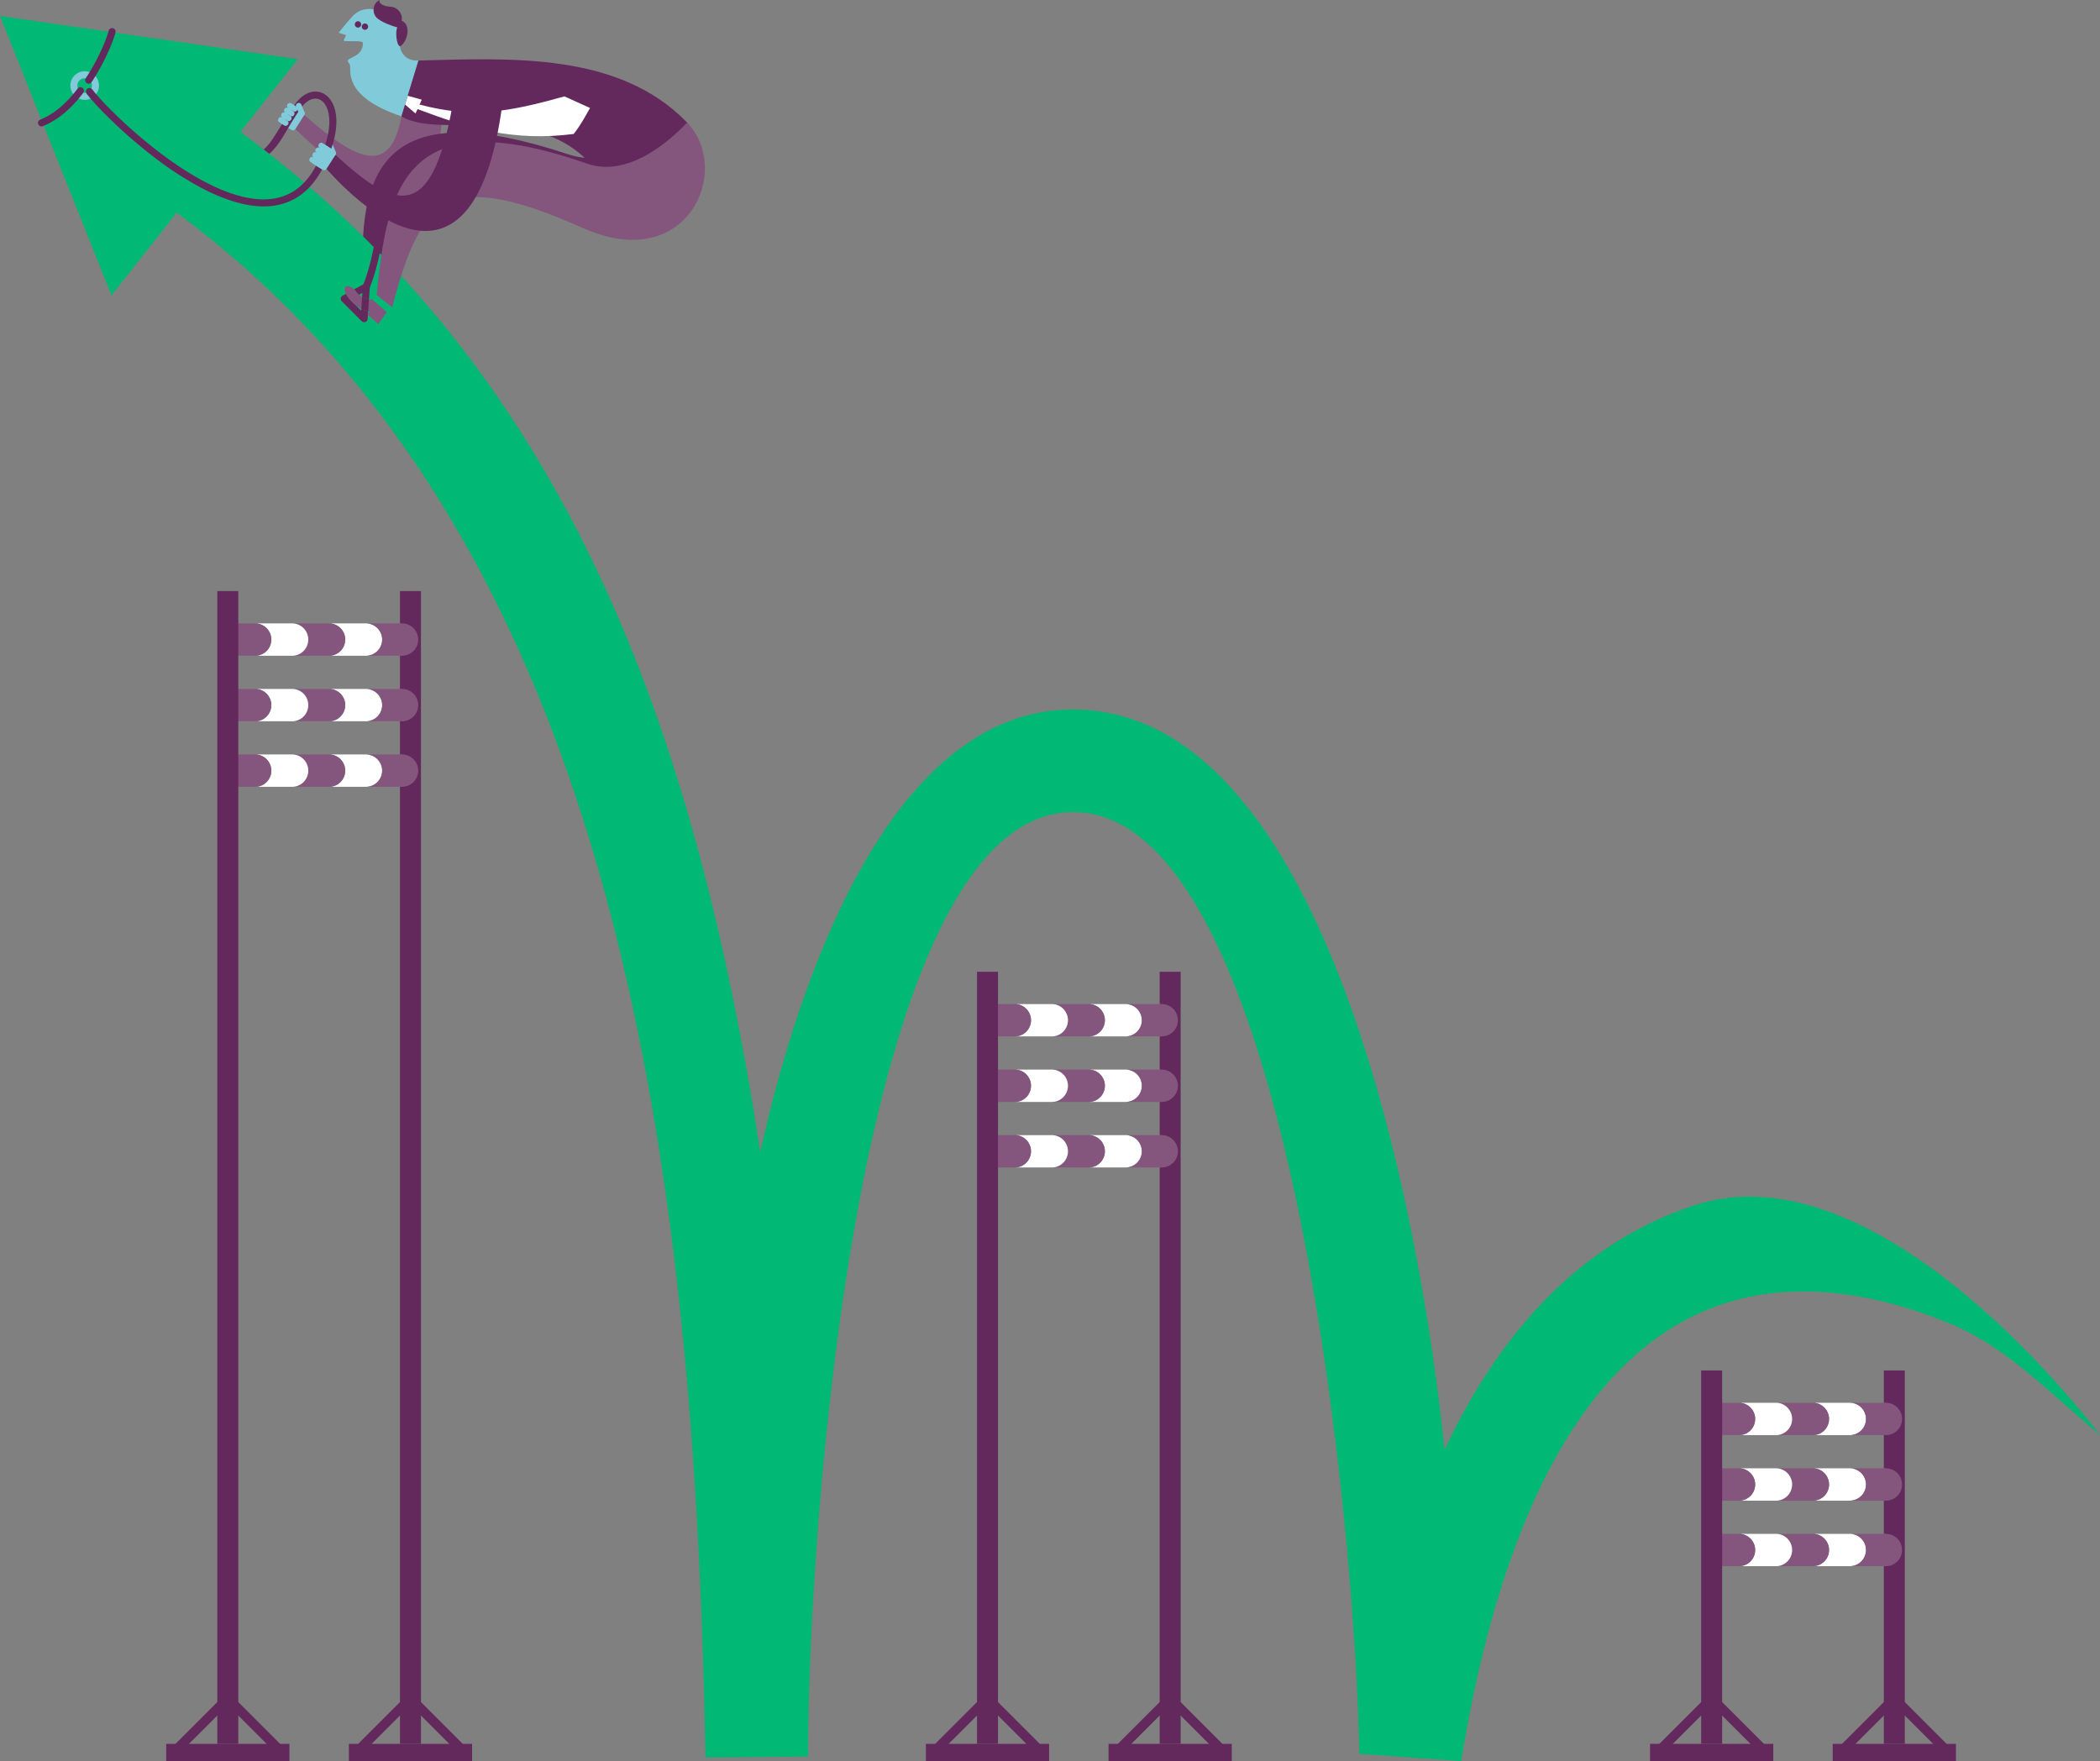
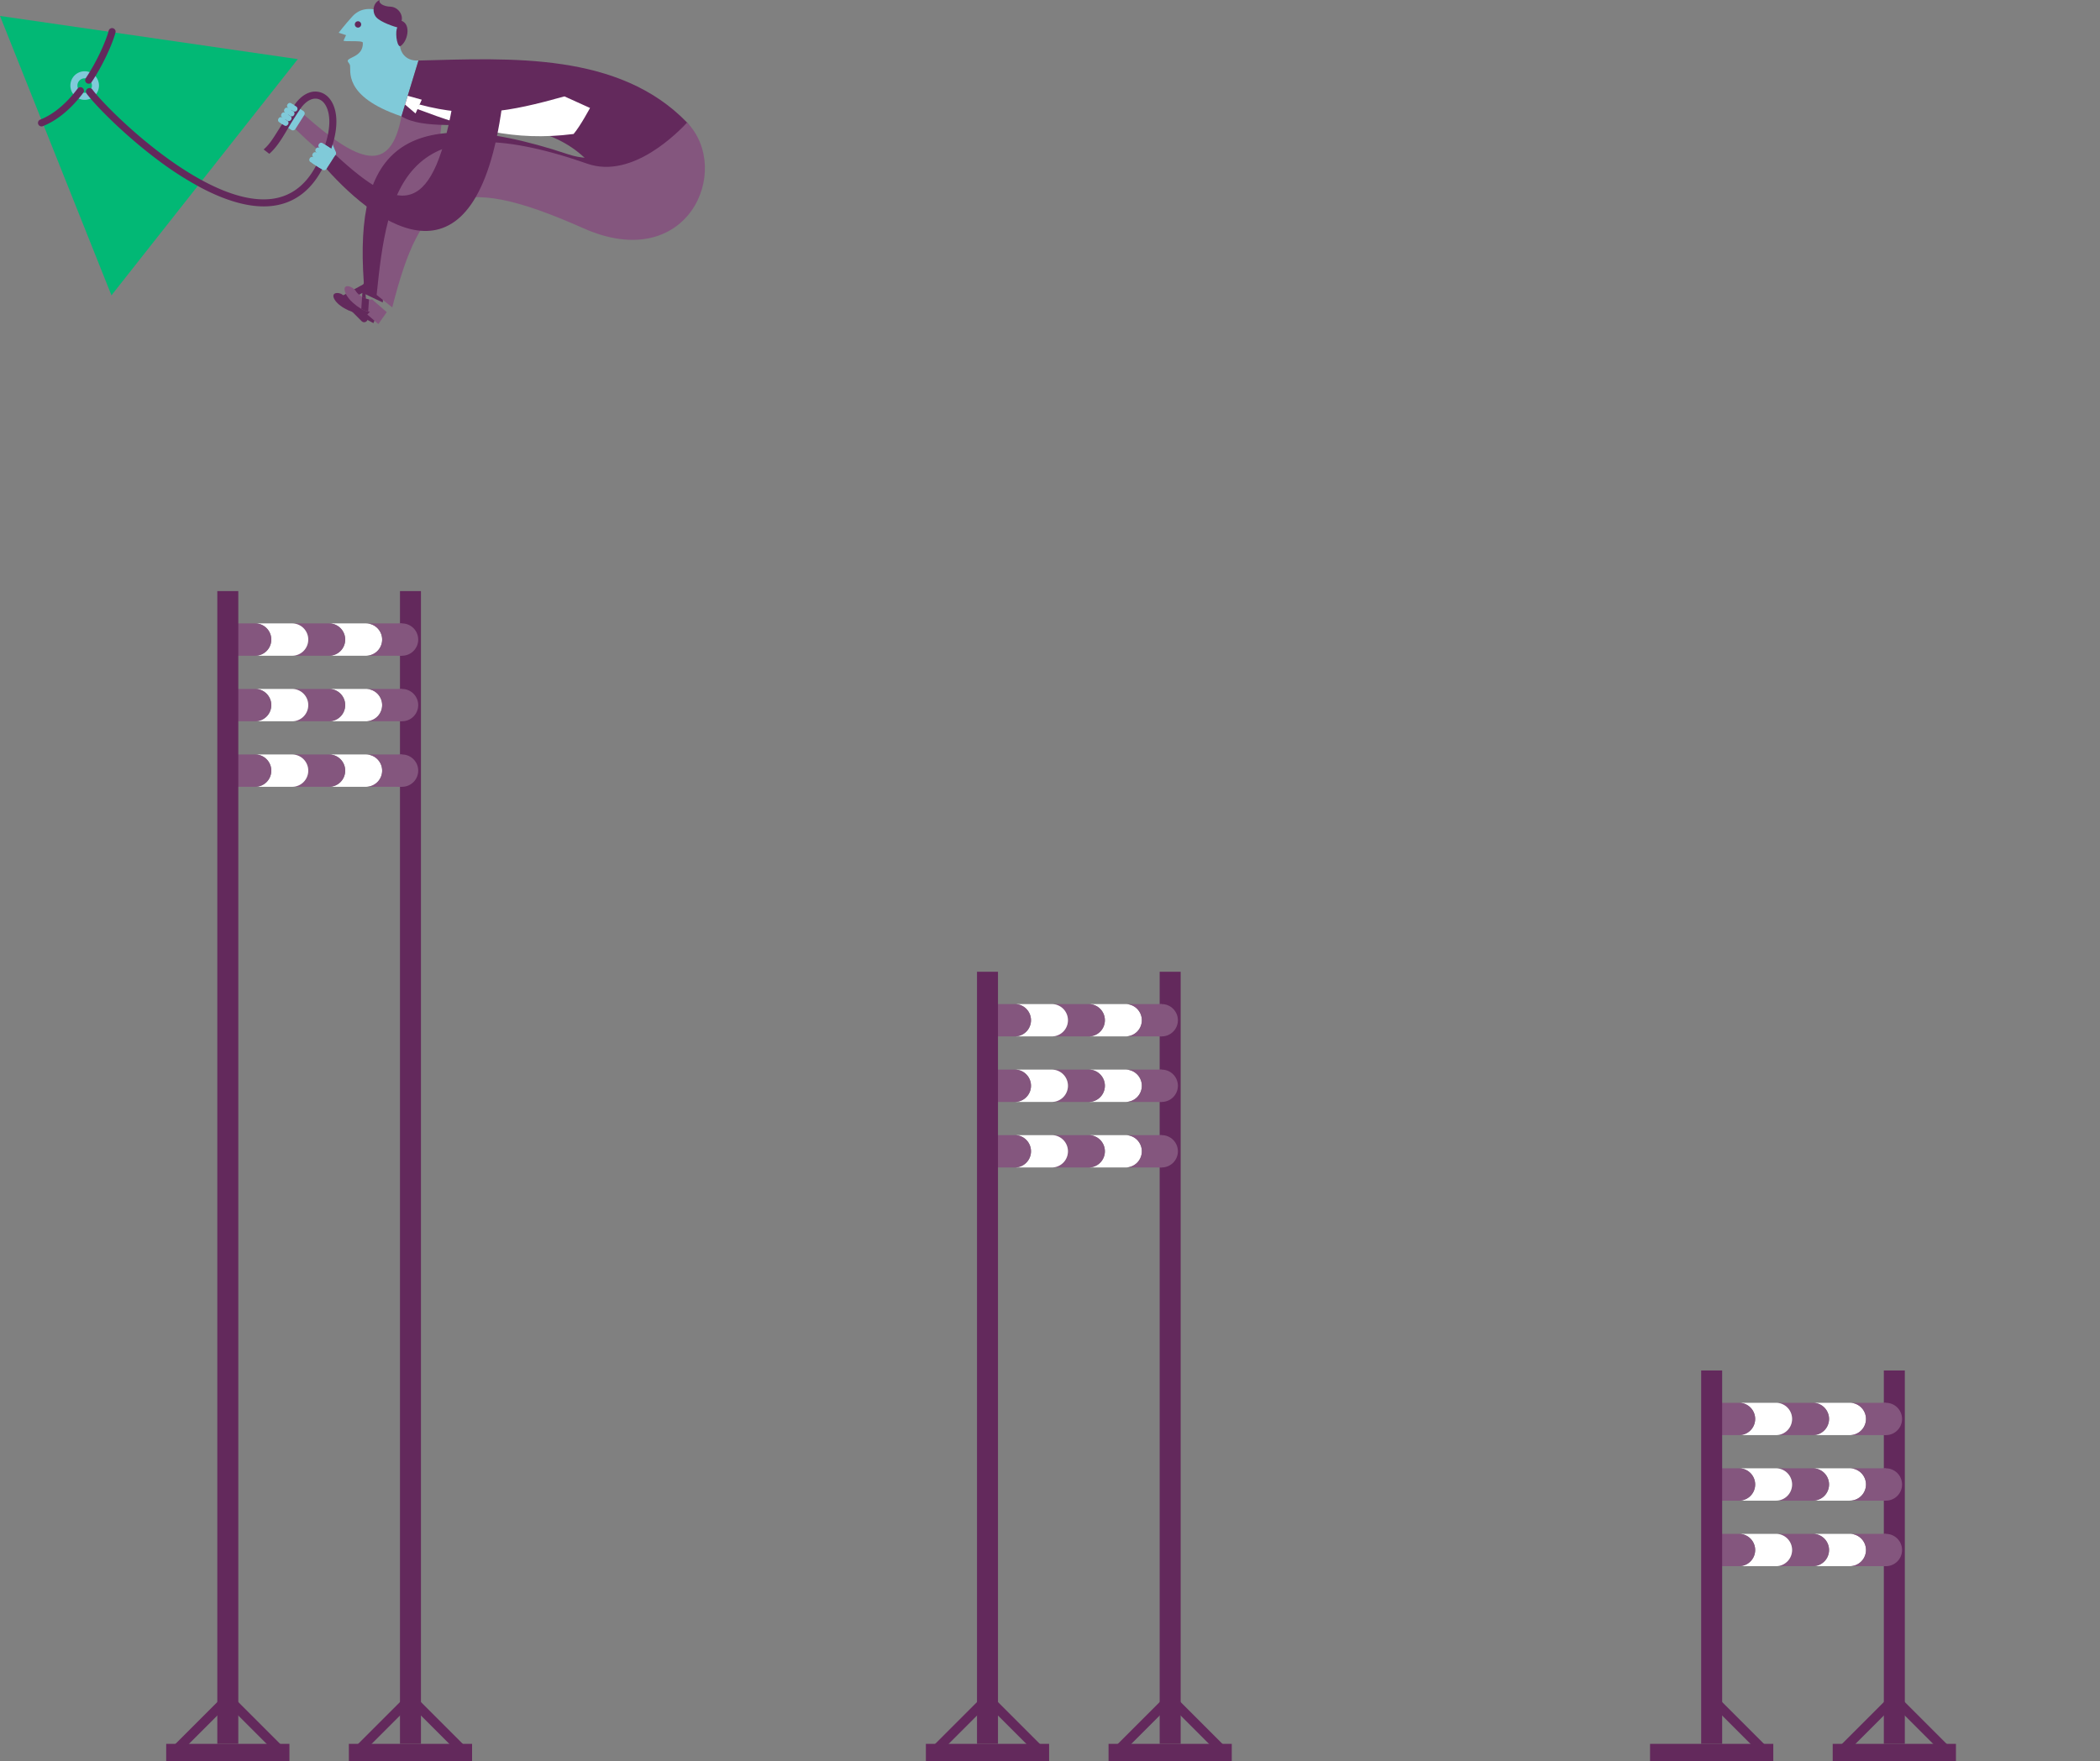
<svg xmlns="http://www.w3.org/2000/svg" id="image" width="2402.81" height="2015.63" viewBox="0 0 2402.81 2015.63">
  <rect x="0" y="0" width="2402.81" height="2015.63" fill="#808080" stroke="none" />
  <title>hurdles</title>
  <path d="M348.14,131.58c62.25,54.93,98.68,68.77,111.23,1.57,7-37.48,49.82-34.68,45.81,8.53-12.77,137.62-107.12,64.18-167.27,6Z" fill="#84567e" />
  <path d="M650.89,176.85c52.93,17.67,126.4-27.39,135.37-36.48,44.27,55.72-13.74,155.42-133.5,103.38C484.53,170.65,443.91,215.15,438,346.2l-20.68-9.81C403.4,183.59,447.87,109.08,650.89,176.85Z" fill="#63295c" />
  <path d="M413.77,343.91c-3.52,2.45-16.6.45-20.09-4.82s-16.61-5.85-10.76,3.9,25.56,17.8,31.72,15.05c-1,1.87-2.11,4-2.11,4l14.75,7.76,6.21-15.53Z" fill="#63295c" />
-   <path d="M1974.38,1491.37c-192.91,61.36-270.11,323.45-302.43,524.26l-116.68-8.39c-4-250.55-78.91-1080.24-328.61-1077.79-247.39,2.3-302.6,833.56-302,1080.9l-117.43,1.24C793.81,1282,692.81,554.57,138.69,199.68L202,100.79C633.5,377.13,791.55,809.88,869.95,1318.31,914.12,1117.68,1019.4,813.94,1225.56,812c287.44-2.68,397.25,557,427.32,847.23,60.11-128.55,151.62-235.87,285.91-279.8,216.69-70.88,464,263.06,464,263.06-57.11-47.8-105.92-99.69-168.42-126.19C2168.22,1488.25,2069.39,1461.15,1974.38,1491.37Z" fill="#02b875" />
  <path d="M333.39,148.7a3.28,3.28,0,0,0,4.53-1l10.22-16.11a3.26,3.26,0,0,0-1-4.53L336,120a3.29,3.29,0,0,0-4.54,1l-10.22,16.1a3.3,3.3,0,0,0,1,4.54Z" fill="#80cad9" />
  <polygon points="340.72 67.69 0 18.24 127.53 338.03 340.72 67.69" fill="#02b875" />
  <path d="M457.75,53c-.92-11.61-1.71-34.19-19.24-39.84C423.05,8.23,411.76,9.32,403,19S387.49,37.5,387.49,37.5l8.46,2.72s-2,4.31-2.84,6.14,21.94-.53,22.05,2.47c.6,15.51-15.72,16.47-17.18,20.29-.66,1.72,1.53,2.78,2.35,5.12,2,5.57-9.44,35.86,59,58.91l19.44-63.86c-15.87.78-20.65-11-21.06-16.24Z" fill="#80cad9" />
  <path d="M406.65,25.86a3.63,3.63,0,1,0,5-.91,3.62,3.62,0,0,0-5,.91Z" fill="#63295c" />
-   <path d="M414.61,28.42a3.62,3.62,0,1,0,5-.91,3.62,3.62,0,0,0-5,.91Z" fill="#63295c" />
  <path d="M459.52,23.81c1.91-7.74-4.72-15.91-12.8-16.17s-14-4.08-12.29-7.64c-7.85,3.35-9,14-3.89,19.78s21.17,10.94,24.18,11.62c-2.61,3.57-1.28,20.49,3,21.65,8.83-5,13-25.21,1.78-29.24Z" fill="#63295c" />
  <path d="M478.81,69.29l-19.44,63.86C508.1,163.44,644,102.27,701,226.52c-22.88-49.91,56.64-56.82,85.29-86.15C708.35,59.64,585,66.52,478.81,69.29Z" fill="#63295c" />
  <path d="M671.77,187.3c52.67,18.42,105.51-37.84,114.48-46.93,52.16,54.21.79,173.92-118.55,120.93-150.82-67-185.37-40.88-218.88,90.52-4.23-3.4-14.36-11.49-17.87-14.29C443.19,215.78,461.92,113.89,671.77,187.3Z" fill="#84567e" />
  <path d="M111.82,104.59A16.36,16.36,0,1,1,103.59,83a16.38,16.38,0,0,1,8.23,21.62Zm-7.36-3.3a8.29,8.29,0,1,0-11,4.17,8.3,8.3,0,0,0,11-4.17Z" fill="#80cad9" />
  <path d="M45.9,144.33a4,4,0,0,1,.16-7.43c15-5.94,29.75-18.21,42.74-35.5a4,4,0,1,1,6.45,4.85C81.36,124.72,65.38,137.91,49,144.4a4,4,0,0,1-3.14-.07Z" fill="#63295c" />
  <path d="M99.8,95.42a4,4,0,0,1-.59-.33,4,4,0,0,1-1.11-5.59c13.89-20.78,23.7-44.27,26.22-54.31a4,4,0,1,1,7.82,2C129.47,47.76,119.23,72.4,104.8,94a4,4,0,0,1-5,1.44Z" fill="#63295c" />
  <path d="M374.68,167.73c-.59-1.41-.14-3.19,2-4.06a3,3,0,0,1,3.93,1.64l3.68,9a3,3,0,0,1-1.64,3.92c-2.18.89-3.74-.11-4.3-1.49Z" fill="#80cad9" />
  <path d="M100,101.56a4,4,0,0,1,5.64.83c17.48,23.47,125.75,131,201.59,125.59,24.41-1.75,42-15.46,53.82-37.26,13.26-24.47,15.9-41.89,15.77-52.21-.14-11.32-3.8-20.25-9.79-23.89-7.18-4.36-16.43-.35-23.55,10.2-3.49,5.17-6.32,9.63-8.83,13.56-7.39,11.6-15.16,27.85-26.52,37.66-2.14-1.68-4.3-3.35-6.46-5,8-6.94,11.28-13.57,26.17-37,2.53-4,5.4-8.48,8.95-13.74,4.75-7,10.5-11.93,16.64-14.15a20.36,20.36,0,0,1,17.78,1.56c8.52,5.17,13.5,16.35,13.68,30.69.2,16.16-5.59,35.58-16.75,56.15-14.47,26.69-35.33,39.66-60.34,41.46-24.79,1.78-52.13-7.69-77.49-21A381.73,381.73,0,0,1,180,182.69c-38.13-28.61-70.8-62-80.88-75.49A4,4,0,0,1,100,101.56Z" fill="#63295c" />
-   <path d="M338.83,122.08c-.6-1.41-.16-3.19,2-4.07a3,3,0,0,1,3.94,1.62l3.74,9a3,3,0,0,1-1.62,3.93c-2.17.9-3.73-.09-4.31-1.46Z" fill="#80cad9" />
  <path d="M328.9,119.53c1.26-2,3.06-2.09,4.37-1.27l5.75,3.66a3.21,3.21,0,0,1-3.44,5.41l-5.75-3.67A3,3,0,0,1,328.9,119.53Z" fill="#80cad9" />
  <path d="M325.48,124.93a3,3,0,0,1,4.36-1.27l5.75,3.67c1.31.83,2,2.53.72,4.48a3,3,0,0,1-4.15.92l-5.76-3.65A3,3,0,0,1,325.48,124.93Z" fill="#80cad9" />
  <path d="M323,134.51c-1.28-.82-2-2.52-.7-4.5a3,3,0,0,1,4.14-.92l5.76,3.65a3,3,0,0,1,.93,4.15,3.06,3.06,0,0,1-4.37,1.28Z" fill="#80cad9" />
  <path d="M319.53,139.91c-1.25-.8-2-2.46-.71-4.49a3,3,0,0,1,4.14-.92l5.76,3.66a3,3,0,0,1,.93,4.15c-1.24,2-3.08,2.07-4.36,1.25Z" fill="#80cad9" />
  <path d="M480.07,119.66c-.63,1.41-3.82,4.64-2.34,5.19,57.93,21.91,109.73,37.41,178.58,28.49,7.61-8.87,18.79-29.77,18.79-29.77l-29.26-13.24c-64.26,17.92-105.48,25.45-165.77,9.32Z" fill="#fff" />
  <path d="M369.07,194.31a3.28,3.28,0,0,0,4.54-1l10.33-16a3.26,3.26,0,0,0-1-4.53l-11-7.12a3.29,3.29,0,0,0-4.55,1l-10.32,16a3.3,3.3,0,0,0,1,4.55Z" fill="#80cad9" />
  <path d="M362.21,174.66a3,3,0,0,1-.9-4.16l.21-.34a3,3,0,0,1,4.15-.91L376,175.91a3,3,0,0,1,.92,4.15l-.22.34a3,3,0,0,1-4.15.9Z" fill="#80cad9" />
  <path d="M358.73,180.05a3,3,0,0,1-.89-4.17l.22-.34a3,3,0,0,1,4.15-.89l10.33,6.63a3,3,0,0,1,.9,4.16l-.22.34a3,3,0,0,1-4.16.91Z" fill="#80cad9" />
  <path d="M355.27,185.44a3,3,0,0,1-.89-4.15l.21-.34a3,3,0,0,1,4.14-.89l10.33,6.64a3,3,0,0,1,.9,4.16l-.22.34a3,3,0,0,1-4.15.89Z" fill="#80cad9" />
  <path d="M383.93,177.29c75.38,69.84,112.72,71.9,135.87-68.55,6.2-37.62,60.58-30.53,54.7,12.47-29.95,219-141.5,138.56-200.9,72.12Z" fill="#63295c" />
  <polygon points="466.52 109.63 463.47 119.68 475.45 129.88 482.57 114.11 466.52 109.63" fill="#fff" />
  <path d="M365.67,169.25a3,3,0,0,1-.9-4.14c1.27-2,3.07-2.07,4.37-1.25l10.32,6.65a3.21,3.21,0,0,1-3.47,5.39Z" fill="#80cad9" />
-   <path d="M418.09,368.53a4,4,0,0,1-3.3-.21,4.09,4.09,0,0,1-1-.72l-22.75-22.8a4,4,0,0,1,.92-6.39l25.21-13.8a4,4,0,0,1,6,3.81L420.7,365a4,4,0,0,1-2.61,3.51Zm-17.52-25.62,12.67,12.7,1.37-20.38Z" fill="#63295c" />
+   <path d="M418.09,368.53a4,4,0,0,1-3.3-.21,4.09,4.09,0,0,1-1-.72l-22.75-22.8a4,4,0,0,1,.92-6.39l25.21-13.8L420.7,365a4,4,0,0,1-2.61,3.51Zm-17.52-25.62,12.67,12.7,1.37-20.38Z" fill="#63295c" />
  <path d="M425.69,342.59c-4,1.58-15.11-3.58-18.45-9.29-3.19-5.46-15.88-10-12.42.84s21.86,23.67,28.49,22.42l-3,3.44,12.58,10.94,9.61-13.69Z" fill="#84567e" />
  <path d="M414.31,339.65l-.93,13.85a23.73,23.73,0,0,0,7.88,3.05l.93-13.84a25,25,0,0,1-7.88-3.07Z" fill="#63295c" />
  <path d="M415.54,334.87l-.07,0a4,4,0,0,1-1.58-5.48c4.3-7.79,11.28-31.46,14.47-51,1.18-7.25,8.56-1.57,7,7-3.58,19.23-9.65,39.35-14.37,47.91a4,4,0,0,1-5.41,1.62Z" fill="#63295c" />
  <rect x="457.65" y="676.5" width="24.01" height="1319.33" fill="#63295c" />
  <rect x="399.16" y="1995.84" width="141" height="19.82" fill="#63295c" />
  <rect x="495.49" y="1936.22" width="10.9" height="77.58" transform="translate(-1249.82 932.69) rotate(-45)" fill="#63295c" />
  <rect x="399.58" y="1969.56" width="77.58" height="10.9" transform="translate(-1268.15 888.45) rotate(-45)" fill="#63295c" />
  <circle cx="460.01" cy="732" r="18.5" fill="#84567e" />
  <path d="M395,732a18.5,18.5,0,0,0-18.5-18.5h42.27a18.5,18.5,0,0,1,0,37H376.46A18.5,18.5,0,0,0,395,732Z" fill="#fff" />
  <path d="M437.24,732a18.5,18.5,0,0,0-18.5-18.5H460v37H418.74A18.5,18.5,0,0,0,437.24,732Z" fill="#84567e" />
  <path d="M352.69,732a18.5,18.5,0,0,0-18.5-18.5h42.27a18.5,18.5,0,1,1,0,37H334.19A18.5,18.5,0,0,0,352.69,732Z" fill="#84567e" />
  <path d="M310.42,732a18.5,18.5,0,0,0-18.5-18.5h42.27a18.5,18.5,0,0,1,0,37H291.92A18.5,18.5,0,0,0,310.42,732Z" fill="#fff" />
  <path d="M267.15,732a18.5,18.5,0,0,0-18.5-18.5h43.27a18.5,18.5,0,0,1,0,37H248.65A18.5,18.5,0,0,0,267.15,732Z" fill="#84567e" />
  <circle cx="460.01" cy="807" r="18.5" fill="#84567e" />
  <path d="M395,807a18.5,18.5,0,0,0-18.5-18.5h42.27a18.5,18.5,0,0,1,0,37H376.46A18.5,18.5,0,0,0,395,807Z" fill="#fff" />
  <path d="M437.24,807a18.5,18.5,0,0,0-18.5-18.5H460v37H418.74A18.5,18.5,0,0,0,437.24,807Z" fill="#84567e" />
  <path d="M352.69,807a18.5,18.5,0,0,0-18.5-18.5h42.27a18.5,18.5,0,1,1,0,37H334.19A18.5,18.5,0,0,0,352.69,807Z" fill="#84567e" />
  <path d="M310.42,807a18.5,18.5,0,0,0-18.5-18.5h42.27a18.5,18.5,0,0,1,0,37H291.92A18.5,18.5,0,0,0,310.42,807Z" fill="#fff" />
  <path d="M267.15,807a18.5,18.5,0,0,0-18.5-18.5h43.27a18.5,18.5,0,0,1,0,37H248.65A18.5,18.5,0,0,0,267.15,807Z" fill="#84567e" />
  <circle cx="460.01" cy="882" r="18.5" fill="#84567e" />
  <path d="M395,882a18.5,18.5,0,0,0-18.5-18.5h42.27a18.5,18.5,0,0,1,0,37H376.46A18.5,18.5,0,0,0,395,882Z" fill="#fff" />
  <path d="M437.24,882a18.5,18.5,0,0,0-18.5-18.5H460v37H418.74A18.5,18.5,0,0,0,437.24,882Z" fill="#84567e" />
  <path d="M352.69,882a18.5,18.5,0,0,0-18.5-18.5h42.27a18.5,18.5,0,1,1,0,37H334.19A18.5,18.5,0,0,0,352.69,882Z" fill="#84567e" />
  <path d="M310.42,882a18.5,18.5,0,0,0-18.5-18.5h42.27a18.5,18.5,0,0,1,0,37H291.92A18.5,18.5,0,0,0,310.42,882Z" fill="#fff" />
  <path d="M267.15,882a18.5,18.5,0,0,0-18.5-18.5h43.27a18.5,18.5,0,0,1,0,37H248.65A18.5,18.5,0,0,0,267.15,882Z" fill="#84567e" />
  <rect x="248.65" y="676.5" width="24.01" height="1319.33" fill="#63295c" />
  <rect x="190.16" y="1995.84" width="141" height="19.82" fill="#63295c" />
  <rect x="286.49" y="1936.22" width="10.9" height="77.58" transform="translate(-1311.04 784.9) rotate(-45)" fill="#63295c" />
  <rect x="190.58" y="1969.56" width="77.58" height="10.9" transform="translate(-1329.37 740.66) rotate(-45)" fill="#63295c" />
  <rect x="1326.89" y="1112.17" width="24.01" height="883.67" fill="#63295c" />
  <rect x="1268.39" y="1995.84" width="141" height="19.82" fill="#63295c" />
  <rect x="1364.72" y="1936.22" width="10.9" height="77.58" transform="translate(-995.23 1547.33) rotate(-45)" fill="#63295c" />
  <rect x="1268.81" y="1969.56" width="77.58" height="10.9" transform="translate(-1013.56 1503.09) rotate(-45)" fill="#63295c" />
  <circle cx="1329.24" cy="1167.67" r="18.5" fill="#84567e" />
  <path d="M1264.2,1167.67a18.5,18.5,0,0,0-18.5-18.5H1288a18.5,18.5,0,1,1,0,37H1245.7A18.5,18.5,0,0,0,1264.2,1167.67Z" fill="#fff" />
  <path d="M1306.47,1167.67a18.5,18.5,0,0,0-18.5-18.5h41.27v37H1288A18.5,18.5,0,0,0,1306.47,1167.67Z" fill="#84567e" />
  <path d="M1221.93,1167.67a18.5,18.5,0,0,0-18.5-18.5h42.27a18.5,18.5,0,0,1,0,37h-42.27A18.5,18.5,0,0,0,1221.93,1167.67Z" fill="#84567e" />
  <path d="M1179.66,1167.67a18.5,18.5,0,0,0-18.5-18.5h42.27a18.5,18.5,0,0,1,0,37h-42.27A18.5,18.5,0,0,0,1179.66,1167.67Z" fill="#fff" />
  <path d="M1136.39,1167.67a18.5,18.5,0,0,0-18.5-18.5h43.27a18.5,18.5,0,0,1,0,37h-43.27A18.5,18.5,0,0,0,1136.39,1167.67Z" fill="#84567e" />
  <circle cx="1329.24" cy="1242.67" r="18.5" fill="#84567e" />
  <path d="M1264.2,1242.67a18.5,18.5,0,0,0-18.5-18.5H1288a18.5,18.5,0,1,1,0,37H1245.7A18.5,18.5,0,0,0,1264.2,1242.67Z" fill="#fff" />
  <path d="M1306.47,1242.67a18.5,18.5,0,0,0-18.5-18.5h41.27v37H1288A18.5,18.5,0,0,0,1306.47,1242.67Z" fill="#84567e" />
  <path d="M1221.93,1242.67a18.5,18.5,0,0,0-18.5-18.5h42.27a18.5,18.5,0,0,1,0,37h-42.27A18.5,18.5,0,0,0,1221.93,1242.67Z" fill="#84567e" />
  <path d="M1179.66,1242.67a18.5,18.5,0,0,0-18.5-18.5h42.27a18.5,18.5,0,0,1,0,37h-42.27A18.5,18.5,0,0,0,1179.66,1242.67Z" fill="#fff" />
  <path d="M1136.39,1242.67a18.5,18.5,0,0,0-18.5-18.5h43.27a18.5,18.5,0,0,1,0,37h-43.27A18.5,18.5,0,0,0,1136.39,1242.67Z" fill="#84567e" />
  <circle cx="1329.24" cy="1317.67" r="18.5" fill="#84567e" />
  <path d="M1264.2,1317.67a18.5,18.5,0,0,0-18.5-18.5H1288a18.5,18.5,0,1,1,0,37H1245.7A18.5,18.5,0,0,0,1264.2,1317.67Z" fill="#fff" />
  <path d="M1306.47,1317.67a18.5,18.5,0,0,0-18.5-18.5h41.27v37H1288A18.5,18.5,0,0,0,1306.47,1317.67Z" fill="#84567e" />
  <path d="M1221.93,1317.67a18.5,18.5,0,0,0-18.5-18.5h42.27a18.5,18.5,0,0,1,0,37h-42.27A18.5,18.5,0,0,0,1221.93,1317.67Z" fill="#84567e" />
  <path d="M1179.66,1317.67a18.5,18.5,0,0,0-18.5-18.5h42.27a18.5,18.5,0,0,1,0,37h-42.27A18.5,18.5,0,0,0,1179.66,1317.67Z" fill="#fff" />
  <path d="M1136.39,1317.67a18.5,18.5,0,0,0-18.5-18.5h43.27a18.5,18.5,0,0,1,0,37h-43.27A18.5,18.5,0,0,0,1136.39,1317.67Z" fill="#84567e" />
  <rect x="1117.89" y="1112.17" width="24.01" height="883.67" fill="#63295c" />
  <rect x="1059.39" y="1995.84" width="141" height="19.82" fill="#63295c" />
  <rect x="1155.72" y="1936.22" width="10.9" height="77.58" transform="translate(-1056.45 1399.54) rotate(-45)" fill="#63295c" />
  <rect x="1059.81" y="1969.56" width="77.58" height="10.9" transform="translate(-1074.77 1355.3) rotate(-45)" fill="#63295c" />
  <rect x="2155.47" y="1568.51" width="24.01" height="427.33" fill="#63295c" />
  <rect x="2096.98" y="1995.84" width="141" height="19.82" fill="#63295c" />
  <rect x="2193.31" y="1936.22" width="10.9" height="77.58" transform="translate(-752.54 2133.23) rotate(-45)" fill="#63295c" />
  <rect x="2097.4" y="1969.56" width="77.58" height="10.9" transform="translate(-770.87 2088.99) rotate(-45)" fill="#63295c" />
  <circle cx="2157.83" cy="1624.01" r="18.5" fill="#84567e" />
  <path d="M2092.79,1624a18.5,18.5,0,0,0-18.5-18.5h42.27a18.5,18.5,0,0,1,0,37h-42.27A18.5,18.5,0,0,0,2092.79,1624Z" fill="#fff" />
  <path d="M2135.06,1624a18.5,18.5,0,0,0-18.5-18.5h41.27v37h-41.27A18.5,18.5,0,0,0,2135.06,1624Z" fill="#84567e" />
  <path d="M2050.51,1624a18.5,18.5,0,0,0-18.5-18.5h42.27a18.5,18.5,0,0,1,0,37H2032A18.5,18.5,0,0,0,2050.51,1624Z" fill="#84567e" />
  <path d="M2008.24,1624a18.5,18.5,0,0,0-18.5-18.5H2032a18.5,18.5,0,0,1,0,37h-42.27A18.5,18.5,0,0,0,2008.24,1624Z" fill="#fff" />
  <path d="M1965,1624a18.5,18.5,0,0,0-18.5-18.5h43.27a18.5,18.5,0,0,1,0,37h-43.27A18.5,18.5,0,0,0,1965,1624Z" fill="#84567e" />
  <circle cx="2157.83" cy="1699.01" r="18.5" fill="#84567e" />
  <path d="M2092.79,1699a18.5,18.5,0,0,0-18.5-18.5h42.27a18.5,18.5,0,0,1,0,37h-42.27A18.5,18.5,0,0,0,2092.79,1699Z" fill="#fff" />
  <path d="M2135.06,1699a18.5,18.5,0,0,0-18.5-18.5h41.27v37h-41.27A18.5,18.5,0,0,0,2135.06,1699Z" fill="#84567e" />
  <path d="M2050.51,1699a18.5,18.5,0,0,0-18.5-18.5h42.27a18.5,18.5,0,0,1,0,37H2032A18.5,18.5,0,0,0,2050.51,1699Z" fill="#84567e" />
  <path d="M2008.24,1699a18.5,18.5,0,0,0-18.5-18.5H2032a18.5,18.5,0,0,1,0,37h-42.27A18.5,18.5,0,0,0,2008.24,1699Z" fill="#fff" />
  <path d="M1965,1699a18.5,18.5,0,0,0-18.5-18.5h43.27a18.5,18.5,0,0,1,0,37h-43.27A18.5,18.5,0,0,0,1965,1699Z" fill="#84567e" />
  <circle cx="2157.83" cy="1774.01" r="18.5" fill="#84567e" />
  <path d="M2092.79,1774a18.5,18.5,0,0,0-18.5-18.5h42.27a18.5,18.5,0,0,1,0,37h-42.27A18.5,18.5,0,0,0,2092.79,1774Z" fill="#fff" />
  <path d="M2135.06,1774a18.5,18.5,0,0,0-18.5-18.5h41.27v37h-41.27A18.5,18.5,0,0,0,2135.06,1774Z" fill="#84567e" />
  <path d="M2050.51,1774a18.5,18.5,0,0,0-18.5-18.5h42.27a18.5,18.5,0,0,1,0,37H2032A18.5,18.5,0,0,0,2050.51,1774Z" fill="#84567e" />
  <path d="M2008.24,1774a18.5,18.5,0,0,0-18.5-18.5H2032a18.5,18.5,0,0,1,0,37h-42.27A18.5,18.5,0,0,0,2008.24,1774Z" fill="#fff" />
  <path d="M1965,1774a18.5,18.5,0,0,0-18.5-18.5h43.27a18.5,18.5,0,0,1,0,37h-43.27A18.5,18.5,0,0,0,1965,1774Z" fill="#84567e" />
  <rect x="1946.47" y="1568.51" width="24.01" height="427.33" fill="#63295c" />
  <rect x="1887.98" y="1995.84" width="141" height="19.82" fill="#63295c" />
  <rect x="1984.31" y="1936.22" width="10.9" height="77.58" transform="translate(-813.76 1985.44) rotate(-45)" fill="#63295c" />
-   <rect x="1888.4" y="1969.56" width="77.58" height="10.9" transform="translate(-832.09 1941.2) rotate(-45)" fill="#63295c" />
</svg>